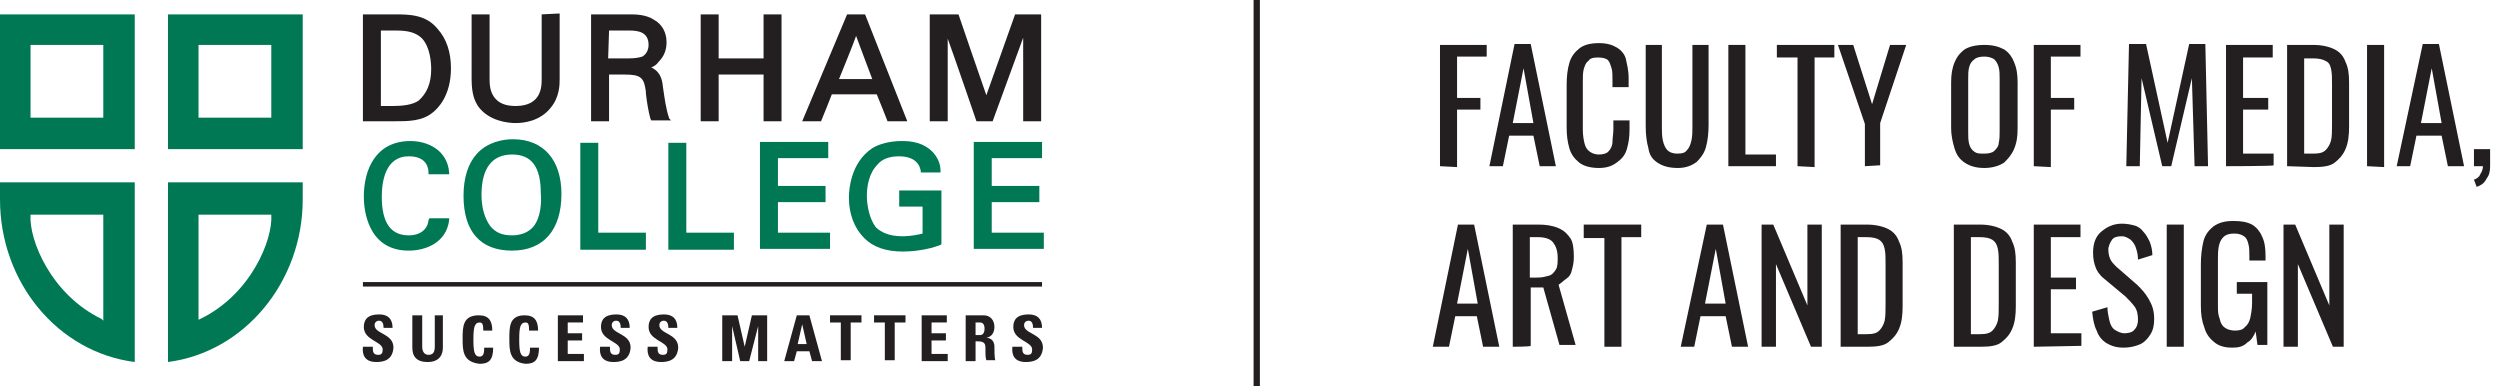
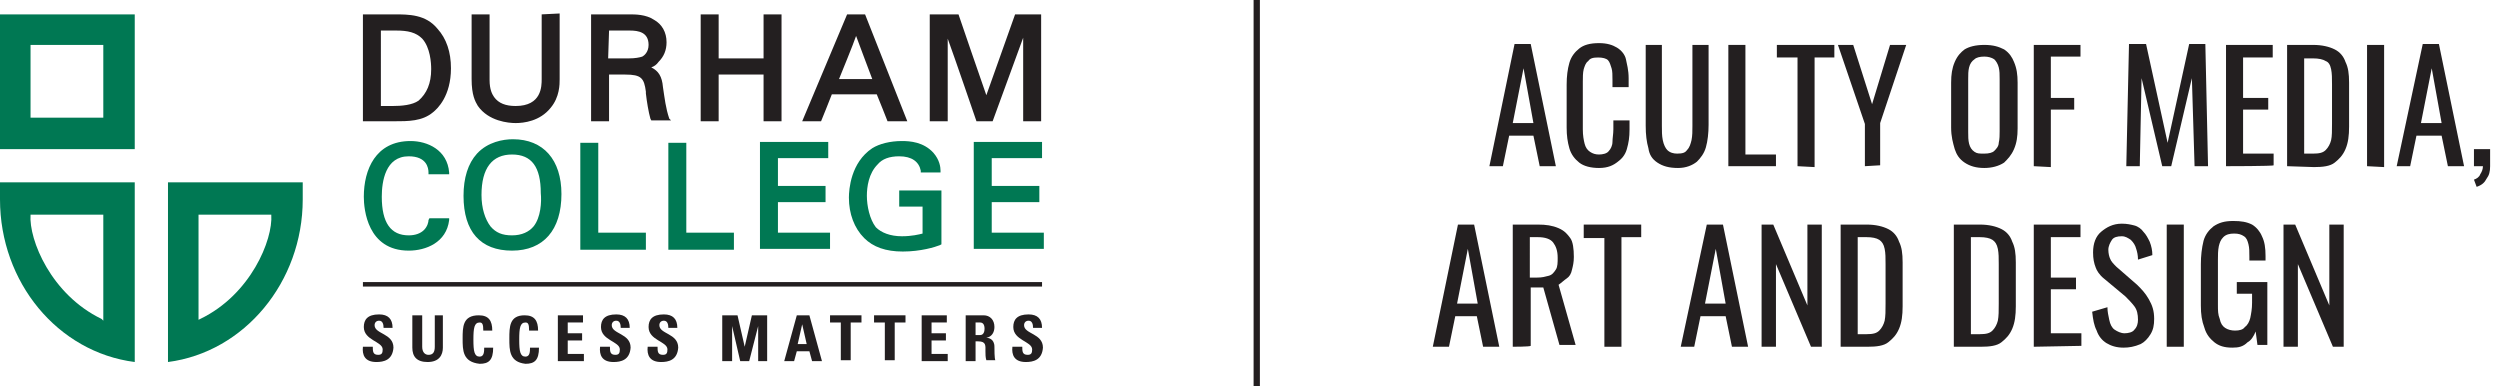
<svg xmlns="http://www.w3.org/2000/svg" version="1.1" id="Layer_1" x="0px" y="0px" viewBox="0 0 278.3 43" style="enable-background:new 0 0 278.3 43;" xml:space="preserve">
  <style type="text/css">
	.st0{fill:#231F20;}
	.st1{fill:#007853;}
	.st2{fill:none;stroke:#231F20;stroke-width:0.7;stroke-miterlimit:10;}
</style>
  <g>
    <g>
-       <path class="st0" d="M160.3,18.5V5h5.2v1.3h-3.3v4.6h2.6v1.3h-2.6v6.4L160.3,18.5L160.3,18.5z" />
      <path class="st0" d="M165.8,18.5l2.8-13.6h1.8l2.8,13.6h-1.8l-0.7-3.4H168l-0.7,3.4H165.8z M168.4,13.7h2.3l-1.1-6.1L168.4,13.7z" />
      <path class="st0" d="M178,18.7c-0.9,0-1.7-0.2-2.2-0.6s-0.9-0.9-1.1-1.6c-0.2-0.7-0.3-1.4-0.3-2.3V9.4c0-0.9,0.1-1.7,0.3-2.4    s0.6-1.2,1.1-1.6s1.2-0.6,2.2-0.6c0.9,0,1.5,0.2,2,0.5s0.9,0.8,1,1.3s0.3,1.2,0.3,2.1v1h-1.8V8.9c0-0.5,0-1-0.1-1.3    s-0.2-0.7-0.4-0.9c-0.2-0.2-0.6-0.3-1.1-0.3c-0.6,0-0.9,0.1-1.1,0.4c-0.3,0.2-0.4,0.6-0.5,0.9c-0.1,0.4-0.1,0.9-0.1,1.4v5.3    c0,0.7,0.1,1.2,0.2,1.6c0.1,0.4,0.3,0.7,0.6,0.9c0.3,0.2,0.6,0.3,1,0.3s0.9-0.1,1.1-0.4c0.2-0.2,0.4-0.6,0.4-1s0.1-0.9,0.1-1.4v-1    h1.8v1c0,0.9-0.1,1.5-0.3,2.2s-0.6,1.1-1,1.4C179.6,18.4,179,18.7,178,18.7z" />
      <path class="st0" d="M186.8,18.7c-1,0-1.7-0.2-2.3-0.6s-0.9-0.9-1-1.6c-0.2-0.7-0.3-1.5-0.3-2.5V5h1.8v9c0,0.6,0,1.1,0.1,1.6    s0.3,0.9,0.5,1.1c0.3,0.3,0.7,0.4,1.1,0.4c0.6,0,0.9-0.1,1.1-0.4c0.3-0.3,0.4-0.7,0.5-1.1c0.1-0.5,0.1-1,0.1-1.6V5h1.8v8.9    c0,0.9-0.1,1.8-0.3,2.5c-0.2,0.7-0.6,1.2-1,1.6C188.4,18.4,187.7,18.7,186.8,18.7z" />
      <path class="st0" d="M192.4,18.5V5h1.9v12.2h3.4v1.3H192.4z" />
      <path class="st0" d="M200.1,18.5V6.4h-2.3V5h6.4v1.4H202v12.2L200.1,18.5L200.1,18.5z" />
      <path class="st0" d="M207.6,18.5v-4.7l-3-8.8h1.7l2.1,6.6l2-6.6h1.8l-2.9,8.7v4.7L207.6,18.5L207.6,18.5z" />
      <path class="st0" d="M220.9,18.7c-0.9,0-1.6-0.2-2.2-0.6s-0.9-0.9-1.1-1.5c-0.2-0.7-0.4-1.4-0.4-2.4v-5c0-0.9,0.1-1.6,0.4-2.3    c0.3-0.7,0.7-1.1,1.1-1.4c0.5-0.3,1.2-0.5,2.2-0.5s1.6,0.2,2.2,0.5c0.6,0.4,0.9,0.9,1.1,1.4c0.3,0.7,0.4,1.4,0.4,2.3v5.1    c0,0.9-0.1,1.6-0.4,2.3c-0.3,0.7-0.7,1.1-1.1,1.5C222.5,18.5,221.7,18.7,220.9,18.7z M220.9,17.1c0.5,0,0.9-0.1,1.1-0.3    s0.5-0.5,0.5-0.9c0.1-0.4,0.1-0.9,0.1-1.3V8.8c0-0.5,0-0.9-0.1-1.3s-0.3-0.7-0.5-0.9c-0.3-0.2-0.7-0.3-1.1-0.3    c-0.5,0-0.9,0.1-1.1,0.3c-0.3,0.2-0.5,0.5-0.6,0.9s-0.1,0.8-0.1,1.3v5.9c0,0.5,0,0.9,0.1,1.3s0.3,0.7,0.6,0.9    S220.3,17.1,220.9,17.1z" />
      <path class="st0" d="M226.4,18.5V5h5.2v1.3h-3.3v4.6h2.6v1.3h-2.6v6.4L226.4,18.5L226.4,18.5z" />
      <path class="st0" d="M236.7,18.5L237,4.9h1.9l2.4,11l2.4-11h1.8l0.3,13.6h-1.5L244,8.7l-2.3,9.8h-1l-2.3-9.8l-0.2,9.8H236.7z" />
      <path class="st0" d="M247.8,18.5V5h5.2v1.4h-3.3v4.5h2.8v1.3h-2.8v4.9h3.4v1.3C253.1,18.5,247.8,18.5,247.8,18.5z" />
      <path class="st0" d="M254.6,18.5V5h2.9c1,0,1.8,0.2,2.4,0.5s1,0.8,1.2,1.4c0.3,0.6,0.4,1.3,0.4,2.3v4.9c0,1-0.1,1.8-0.4,2.5    c-0.3,0.7-0.7,1.1-1.2,1.5s-1.3,0.5-2.3,0.5L254.6,18.5L254.6,18.5z M256.5,17.1h1c0.7,0,1.1-0.1,1.4-0.4s0.5-0.7,0.6-1.1    s0.1-1.1,0.1-1.9V9.4c0-0.7,0-1.2-0.1-1.7s-0.3-0.8-0.6-0.9c-0.3-0.2-0.8-0.3-1.4-0.3h-1V17.1z" />
      <path class="st0" d="M263.5,18.5V5h1.9v13.6L263.5,18.5L263.5,18.5z" />
      <path class="st0" d="M266.8,18.5l2.9-13.6h1.8l2.8,13.6h-1.8l-0.7-3.4H269l-0.7,3.4H266.8z M269.5,13.7h2.3l-1.1-6.1L269.5,13.7z" />
      <path class="st0" d="M275.7,20.8l-0.3-0.8c0.3-0.1,0.6-0.3,0.7-0.6c0.2-0.3,0.3-0.6,0.3-0.9h-1v-1.9h1.8v1.9c0,0.6-0.1,1-0.4,1.4    C276.6,20.3,276.3,20.6,275.7,20.8z" />
      <path class="st0" d="M159.5,38.6l2.8-13.6h1.8l2.8,13.6h-1.8l-0.7-3.4H162l-0.7,3.4H159.5z M162.2,33.8h2.3l-1.1-6.1L162.2,33.8z" />
      <path class="st0" d="M168.4,38.6V25h2.8c0.9,0,1.6,0.1,2.3,0.4s1,0.7,1.3,1.1s0.4,1.2,0.4,2.1c0,0.6-0.1,1-0.2,1.4    c-0.1,0.5-0.3,0.8-0.6,1s-0.6,0.5-0.9,0.7l1.9,6.7h-1.8l-1.8-6.4h-1.4v6.5C170.3,38.6,168.4,38.6,168.4,38.6z M170.3,30.9h0.8    c0.6,0,0.9-0.1,1.3-0.2c0.4-0.1,0.6-0.4,0.8-0.7c0.2-0.3,0.2-0.8,0.2-1.3c0-0.8-0.2-1.3-0.5-1.7c-0.3-0.4-0.9-0.6-1.7-0.6h-0.9    L170.3,30.9L170.3,30.9z" />
      <path class="st0" d="M178.6,38.6V26.5h-2.3V25h6.4v1.4h-2.2v12.2H178.6z" />
      <path class="st0" d="M187.1,38.6L190,25h1.8l2.8,13.6h-1.8l-0.7-3.4h-2.8l-0.7,3.4H187.1z M189.8,33.8h2.3l-1.1-6.1L189.8,33.8z" />
      <path class="st0" d="M196.1,38.6V25h1.3l3.8,9v-9h1.6v13.6h-1.2l-3.9-9.2v9.2H196.1z" />
      <path class="st0" d="M204.9,38.6V25h2.9c1,0,1.8,0.2,2.4,0.5c0.6,0.3,1,0.8,1.2,1.4c0.3,0.6,0.4,1.3,0.4,2.3v4.9    c0,1-0.1,1.8-0.4,2.5s-0.7,1.1-1.2,1.5s-1.3,0.5-2.3,0.5C207.9,38.6,204.9,38.6,204.9,38.6z M206.8,37.2h1c0.7,0,1.1-0.1,1.4-0.4    s0.5-0.7,0.6-1.1c0.1-0.5,0.1-1.1,0.1-1.9v-4.4c0-0.7,0-1.2-0.1-1.7s-0.3-0.8-0.6-1s-0.8-0.3-1.4-0.3h-1V37.2z" />
      <path class="st0" d="M217.5,38.6V25h2.9c1,0,1.8,0.2,2.4,0.5c0.6,0.3,1,0.8,1.2,1.4c0.3,0.6,0.4,1.3,0.4,2.3v4.9    c0,1-0.1,1.8-0.4,2.5c-0.3,0.7-0.7,1.1-1.2,1.5s-1.3,0.5-2.3,0.5C220.6,38.6,217.5,38.6,217.5,38.6z M219.4,37.2h1    c0.7,0,1.1-0.1,1.4-0.4s0.5-0.7,0.6-1.1c0.1-0.5,0.1-1.1,0.1-1.9v-4.4c0-0.7,0-1.2-0.1-1.7s-0.3-0.8-0.6-1s-0.8-0.3-1.4-0.3h-1    V37.2z" />
      <path class="st0" d="M226.4,38.6V25h5.2v1.4h-3.3v4.5h2.8v1.3h-2.8v4.9h3.4v1.4L226.4,38.6L226.4,38.6z" />
      <path class="st0" d="M236.4,38.7c-0.8,0-1.4-0.2-1.9-0.5s-0.9-0.8-1.1-1.4c-0.3-0.6-0.4-1.2-0.5-2.1l1.7-0.5    c0,0.5,0.1,0.9,0.2,1.4c0.1,0.5,0.3,0.9,0.6,1.1s0.7,0.4,1.1,0.4s0.9-0.1,1.1-0.4c0.3-0.3,0.4-0.7,0.4-1.1c0-0.6-0.1-1.1-0.4-1.5    c-0.3-0.4-0.7-0.8-1-1.1l-2.4-2c-0.5-0.4-0.8-0.9-0.9-1.2c-0.2-0.5-0.3-1-0.3-1.7c0-1,0.3-1.8,0.9-2.3c0.6-0.5,1.3-0.9,2.3-0.9    c0.6,0,1,0.1,1.4,0.2s0.8,0.4,1,0.7c0.3,0.3,0.5,0.7,0.7,1.1c0.2,0.5,0.3,1,0.3,1.5l-1.6,0.5c0-0.5-0.1-0.9-0.2-1.2    c-0.1-0.4-0.3-0.7-0.6-1c-0.3-0.2-0.6-0.4-1-0.4c-0.5,0-0.9,0.1-1.1,0.4s-0.4,0.7-0.4,1.1s0.1,0.8,0.2,1c0.1,0.3,0.4,0.6,0.7,0.9    l2.3,2c0.5,0.5,0.9,0.9,1.3,1.6c0.4,0.7,0.6,1.3,0.6,2.2c0,0.7-0.1,1.2-0.4,1.7c-0.3,0.5-0.7,0.9-1.1,1.1    C237.6,38.6,237,38.7,236.4,38.7z" />
      <path class="st0" d="M241.2,38.6V25h1.9v13.6H241.2z" />
      <path class="st0" d="M248.5,38.7c-0.9,0-1.5-0.2-2-0.6c-0.5-0.4-0.9-0.9-1.1-1.6c-0.3-0.8-0.4-1.5-0.4-2.5v-4.6    c0-0.9,0.1-1.8,0.3-2.6c0.2-0.7,0.6-1.2,1.1-1.6c0.6-0.4,1.2-0.6,2.2-0.6c0.9,0,1.5,0.1,2.1,0.4c0.5,0.3,0.9,0.8,1.1,1.3    c0.3,0.6,0.4,1.3,0.4,2.2V29h-1.8v-0.4c0-0.6,0-1-0.1-1.4s-0.2-0.7-0.5-0.9c-0.3-0.2-0.6-0.3-1.1-0.3s-0.9,0.1-1.2,0.4    s-0.4,0.6-0.5,1c-0.1,0.5-0.1,1-0.1,1.5v5c0,0.7,0,1.1,0.2,1.6c0.1,0.5,0.3,0.8,0.6,1s0.7,0.3,1.1,0.3c0.5,0,0.9-0.1,1.1-0.4    c0.3-0.2,0.5-0.6,0.6-1c0.1-0.5,0.2-1,0.2-1.7v-1H249v-1.3h3.4v7h-1.1l-0.2-1.5c-0.2,0.5-0.5,1-0.9,1.2    C249.7,38.6,249.2,38.7,248.5,38.7z" />
      <path class="st0" d="M254.2,38.6V25h1.3l3.8,9v-9h1.6v13.6h-1.2l-3.9-9.2v9.2H254.2z" />
    </g>
    <g>
      <g>
        <path class="st1" d="M0,20.3c0,0,0,1.3,0,1.9c0,9.2,6.4,17,15,18.1v-20H0z M11.5,35.7l-0.2-0.2c-5.6-2.7-8.1-8.8-7.9-11.6h8.1     V35.7z" />
        <path class="st1" d="M0,1.6v15h15v-15C15,1.6,0,1.6,0,1.6z M11.5,13.1H3.4V5h8.1V13.1z" />
        <path class="st1" d="M18.7,20.3v20c8.5-1.1,15-8.9,15-18.1c0-0.6,0-1.9,0-1.9H18.7z M22.1,23.9h8.1c0.2,2.8-2.3,8.9-7.9,11.6     l-0.2,0.1V23.9z" />
-         <path class="st1" d="M18.7,1.6v15h15v-15C33.7,1.6,18.7,1.6,18.7,1.6z M22.1,5h8.1v8.1h-8.1V5z" />
      </g>
      <g>
        <path class="st0" d="M48.7,3.2c-1.3-1.6-3.2-1.6-4.8-1.6h-3.5v11.9h3.4c1.7,0,3.2,0,4.4-1c0.5-0.4,2-1.8,2-4.9     C50.2,5.8,49.7,4.3,48.7,3.2z M48,7.7c0,1.6-0.5,2.7-1.4,3.5c-0.7,0.5-1.9,0.6-2.9,0.6c0,0-1,0-1.3,0V3.4c0.3,0,1.7,0,1.7,0     c1.3,0,2.2,0.2,2.9,0.9C47.9,5.3,48,7,48,7.7z" />
        <path class="st0" d="M60.3,1.6v7.2c0,0.8,0,3-2.9,3c-1.1,0-1.9-0.3-2.4-1c-0.2-0.3-0.5-0.8-0.5-1.9V1.6h-2v7.2     c0,1.8,0.4,2.5,0.7,3c1.2,1.7,3.4,1.9,4.2,1.9c0.9,0,2.7-0.2,3.9-1.7c1-1.2,1-2.6,1-3.2V1.5L60.3,1.6L60.3,1.6z" />
        <path class="st0" d="M74.5,13.2C74.1,12,74,11,73.8,9.7l0,0c-0.1-1.2-0.5-1.8-1.3-2.2c0.3-0.1,0.6-0.3,0.8-0.6     c0.6-0.6,0.9-1.3,0.9-2.2c0-1.1-0.5-2-1.4-2.5c-0.9-0.6-2.1-0.6-2.7-0.6h-4.3v11.9h2c0,0,0-4.8,0-5.2c0.4,0,1.8,0,1.8,0     c1.8,0,2.1,0.4,2.3,1.9v0.2c0.1,0.9,0.3,2.1,0.5,2.8l0.1,0.2h2.2L74.5,13.2z M67.8,3.4c0.4,0,2.3,0,2.3,0c1,0,2.1,0.2,2.1,1.6     c0,0.8-0.5,1.2-0.7,1.3c-0.3,0.1-0.8,0.2-1.5,0.2c0,0-1.9,0-2.3,0L67.8,3.4L67.8,3.4z" />
        <path class="st0" d="M85,1.6c0,0,0,4.5,0,4.9h-5c0-0.4,0-4.9,0-4.9h-2v11.9h2c0,0,0-4.8,0-5.2h5c0,0.4,0,5.2,0,5.2h2V1.6H85z" />
        <path class="st0" d="M96.3,1.6h-2l-5,11.9h2.1c0,0,1.1-2.7,1.2-3h5c0.1,0.2,1.2,3,1.2,3h2.2L96.3,1.6z M97.1,8.8h-3.7     C93.6,8.3,95,4.9,95.3,4C95.6,4.8,96.9,8.3,97.1,8.8z" />
        <path class="st0" d="M113,1.6c0,0-2.8,7.9-3.2,9c-0.4-1.1-3.1-9-3.1-9h-3.2v11.9h2c0,0,0-7.2,0-9.2c0.7,1.9,3.2,9.2,3.2,9.2h1.8     c0,0,2.7-7.4,3.4-9.3c0,1.9,0,9.3,0,9.3h2V1.6H113z" />
        <path class="st0" d="M41.9,40.3c-1.3,0-1.6-0.8-1.5-1.7h1.1c0,0.5,0,0.9,0.6,0.9c0.4,0,0.5-0.2,0.5-0.6c0-0.9-2.1-1-2.1-2.5     c0-0.8,0.4-1.4,1.7-1.4c1,0,1.5,0.5,1.5,1.5h-1c0-0.4-0.1-0.8-0.5-0.8c-0.3,0-0.5,0.2-0.5,0.5c0,1,2.1,0.9,2.1,2.5     C43.7,40.1,42.7,40.3,41.9,40.3z" />
        <path class="st0" d="M49.3,35.1v3.6c0,0.8-0.4,1.6-1.7,1.6c-1.2,0-1.7-0.6-1.7-1.6v-3.6H47v3.5c0,0.6,0.3,0.9,0.7,0.9     c0.5,0,0.7-0.3,0.7-0.9v-3.5H49.3z" />
        <path class="st0" d="M51.5,37.7c0-1.3,0-2.6,1.8-2.6c1.1,0,1.5,0.6,1.5,1.7h-1c0-0.7-0.1-0.9-0.4-0.9c-0.6,0-0.7,0.6-0.7,1.9     s0.1,1.9,0.7,1.9c0.5,0,0.5-0.6,0.5-1h1c0,1.4-0.5,1.8-1.5,1.8C51.5,40.3,51.5,39,51.5,37.7z" />
        <path class="st0" d="M56.7,37.7c0-1.3,0-2.6,1.7-2.6c1.1,0,1.5,0.6,1.5,1.7h-1c0-0.7-0.1-0.9-0.4-0.9c-0.6,0-0.7,0.6-0.7,1.9     s0.1,1.9,0.7,1.9c0.5,0,0.5-0.6,0.5-1h1c0,1.4-0.5,1.8-1.5,1.8C56.7,40.3,56.7,39,56.7,37.7z" />
        <path class="st0" d="M62.1,40.2v-5.1h2.8v0.8h-1.7v1.2h1.6v0.8h-1.6v1.5H65v0.8H62.1z" />
        <path class="st0" d="M68.3,40.3c-1.3,0-1.6-0.8-1.5-1.7h1.1c0,0.5,0,0.9,0.6,0.9c0.4,0,0.5-0.2,0.5-0.6c0-0.9-2.1-1-2.1-2.5     c0-0.8,0.4-1.4,1.7-1.4c1,0,1.5,0.5,1.5,1.5h-1c0-0.4-0.1-0.8-0.5-0.8c-0.3,0-0.5,0.2-0.5,0.5c0,1,2.1,0.9,2.1,2.5     C70.1,40.1,69.1,40.3,68.3,40.3z" />
        <path class="st0" d="M73.6,40.3c-1.3,0-1.6-0.8-1.5-1.7h1.1c0,0.5,0,0.9,0.6,0.9c0.4,0,0.5-0.2,0.5-0.6c0-0.9-2.1-1-2.1-2.5     c0-0.8,0.4-1.4,1.7-1.4c1,0,1.5,0.5,1.5,1.5h-1c0-0.4-0.1-0.8-0.5-0.8c-0.3,0-0.5,0.2-0.5,0.5c0,1,2.1,0.9,2.1,2.5     C75.4,40.1,74.4,40.3,73.6,40.3z" />
        <path class="st0" d="M80.4,40.2v-5.1h1.7l0.8,3.5l0,0l0.8-3.5h1.7v5.1h-1v-3.9l0,0l-1,3.9h-1l-0.9-3.9l0,0v3.9H80.4z" />
        <path class="st0" d="M87.3,40.2l1.4-5.1h1.4l1.4,5.1h-1.1l-0.3-1.1h-1.4l-0.3,1.1H87.3z M89.3,36.1L89.3,36.1l-0.5,2.2h1     L89.3,36.1z" />
        <path class="st0" d="M95.9,35.1v0.8h-1.2v4.2h-1.1v-4.2h-1.2v-0.8H95.9z" />
        <path class="st0" d="M100.8,35.1v0.8h-1.2v4.2h-1.1v-4.2h-1.2v-0.8H100.8z" />
        <path class="st0" d="M102.6,40.2v-5.1h2.8v0.8h-1.7v1.2h1.6v0.8h-1.6v1.5h1.8v0.8C105.5,40.2,102.6,40.2,102.6,40.2z" />
        <path class="st0" d="M108.6,40.2h-1.1v-5.1h2c0.7,0,1.2,0.5,1.2,1.3c0,0.6-0.3,1.1-0.9,1.2l0,0c0.2,0,0.9,0.1,0.9,1     c0,0.3,0,1.3,0.1,1.5h-1c-0.1-0.3-0.1-0.7-0.1-1c0-0.6,0.1-1.1-0.8-1.1h-0.3L108.6,40.2L108.6,40.2z M108.6,37.3h0.5     c0.4,0,0.5-0.4,0.5-0.7c0-0.5-0.2-0.7-0.5-0.7h-0.5V37.3z" />
        <path class="st0" d="M114.2,40.3c-1.3,0-1.6-0.8-1.5-1.7h1.1c0,0.5,0,0.9,0.6,0.9c0.4,0,0.5-0.2,0.5-0.6c0-0.9-2.1-1-2.1-2.5     c0-0.8,0.4-1.4,1.7-1.4c1,0,1.5,0.5,1.5,1.5h-1c0-0.4-0.1-0.8-0.5-0.8c-0.3,0-0.5,0.2-0.5,0.5c0,1,2.1,0.9,2.1,2.5     C116,40.1,115,40.3,114.2,40.3z" />
        <rect x="40.4" y="31.4" class="st0" width="75.6" height="0.5" />
        <path class="st1" d="M47.7,24.5c0,0.2-0.1,0.7-0.5,1.1s-1,0.6-1.7,0.6c-2,0-3-1.4-3-4.3c0-1.7,0.4-4.5,3-4.5c2,0,2.2,1.3,2.2,1.8     v0.2h0.2H50v-0.2c-0.2-2.5-2.4-3.5-4.3-3.5c-3.9,0-5.2,3.2-5.2,6.2c0,1.4,0.4,6,5,6c1.9,0,4.2-0.9,4.5-3.4v-0.2h-2.2L47.7,24.5z" />
        <path class="st1" d="M57.1,15.5c-1.1,0-2.8,0.3-4,1.6c-1,1.1-1.5,2.7-1.5,4.7c0,4,1.9,6.1,5.4,6.1s5.5-2.3,5.5-6.3     C62.5,17.8,60.5,15.5,57.1,15.5z M59.4,25.2c-0.5,0.6-1.3,1-2.4,1s-1.8-0.3-2.4-1c-0.6-0.8-1-2-1-3.5c0-3,1.2-4.5,3.4-4.5     s3.2,1.4,3.2,4.3C60.3,22.5,60.2,24.2,59.4,25.2z" />
        <path class="st1" d="M66.6,25.9c0-0.4,0-10,0-10h-2v11.9h7.3v-1.9C71.9,25.9,67,25.9,66.6,25.9z" />
        <path class="st1" d="M76.4,25.9c0-0.4,0-10,0-10h-2v11.9h7.3v-1.9C81.7,25.9,76.8,25.9,76.4,25.9z" />
        <path class="st1" d="M86.6,25.9v-3.4c0.4,0,5.3,0,5.3,0v-1.8c0,0-4.9,0-5.3,0v-3.1c0.4,0,5.6,0,5.6,0v-1.8h-7.6v11.9h7.8v-1.8     C92.3,25.9,87,25.9,86.6,25.9z" />
        <path class="st1" d="M100.1,21.2V23c0,0,2.2,0,2.6,0v3c-0.4,0.1-1.2,0.3-2.3,0.3c-1.3,0-2.3-0.4-2.9-1c-0.7-0.9-1-2.4-1-3.5     c0-1,0.2-2.5,1.2-3.5c0.5-0.6,1.3-0.9,2.4-0.9c1.4,0,2.2,0.6,2.4,1.6v0.2h2.2V19c0-0.4-0.1-1.2-0.8-2c-1.1-1.2-2.6-1.3-3.5-1.3     c-1.3,0-2.5,0.3-3.3,0.8c-2.4,1.6-2.6,4.6-2.6,5.5c0,1.8,0.6,3.4,1.7,4.5c1,1,2.4,1.5,4.3,1.5c2,0,3.6-0.5,4.1-0.7l0.2-0.1v-6     C104.8,21.2,100.1,21.2,100.1,21.2z" />
        <path class="st1" d="M110.4,25.9v-3.4c0.4,0,5.3,0,5.3,0v-1.8c0,0-4.9,0-5.3,0v-3.1c0.4,0,5.6,0,5.6,0v-1.8h-7.6v11.9h7.8v-1.8     C116.1,25.9,110.8,25.9,110.4,25.9z" />
      </g>
    </g>
    <line class="st2" x1="139.9" y1="0" x2="139.9" y2="43" />
  </g>
</svg>